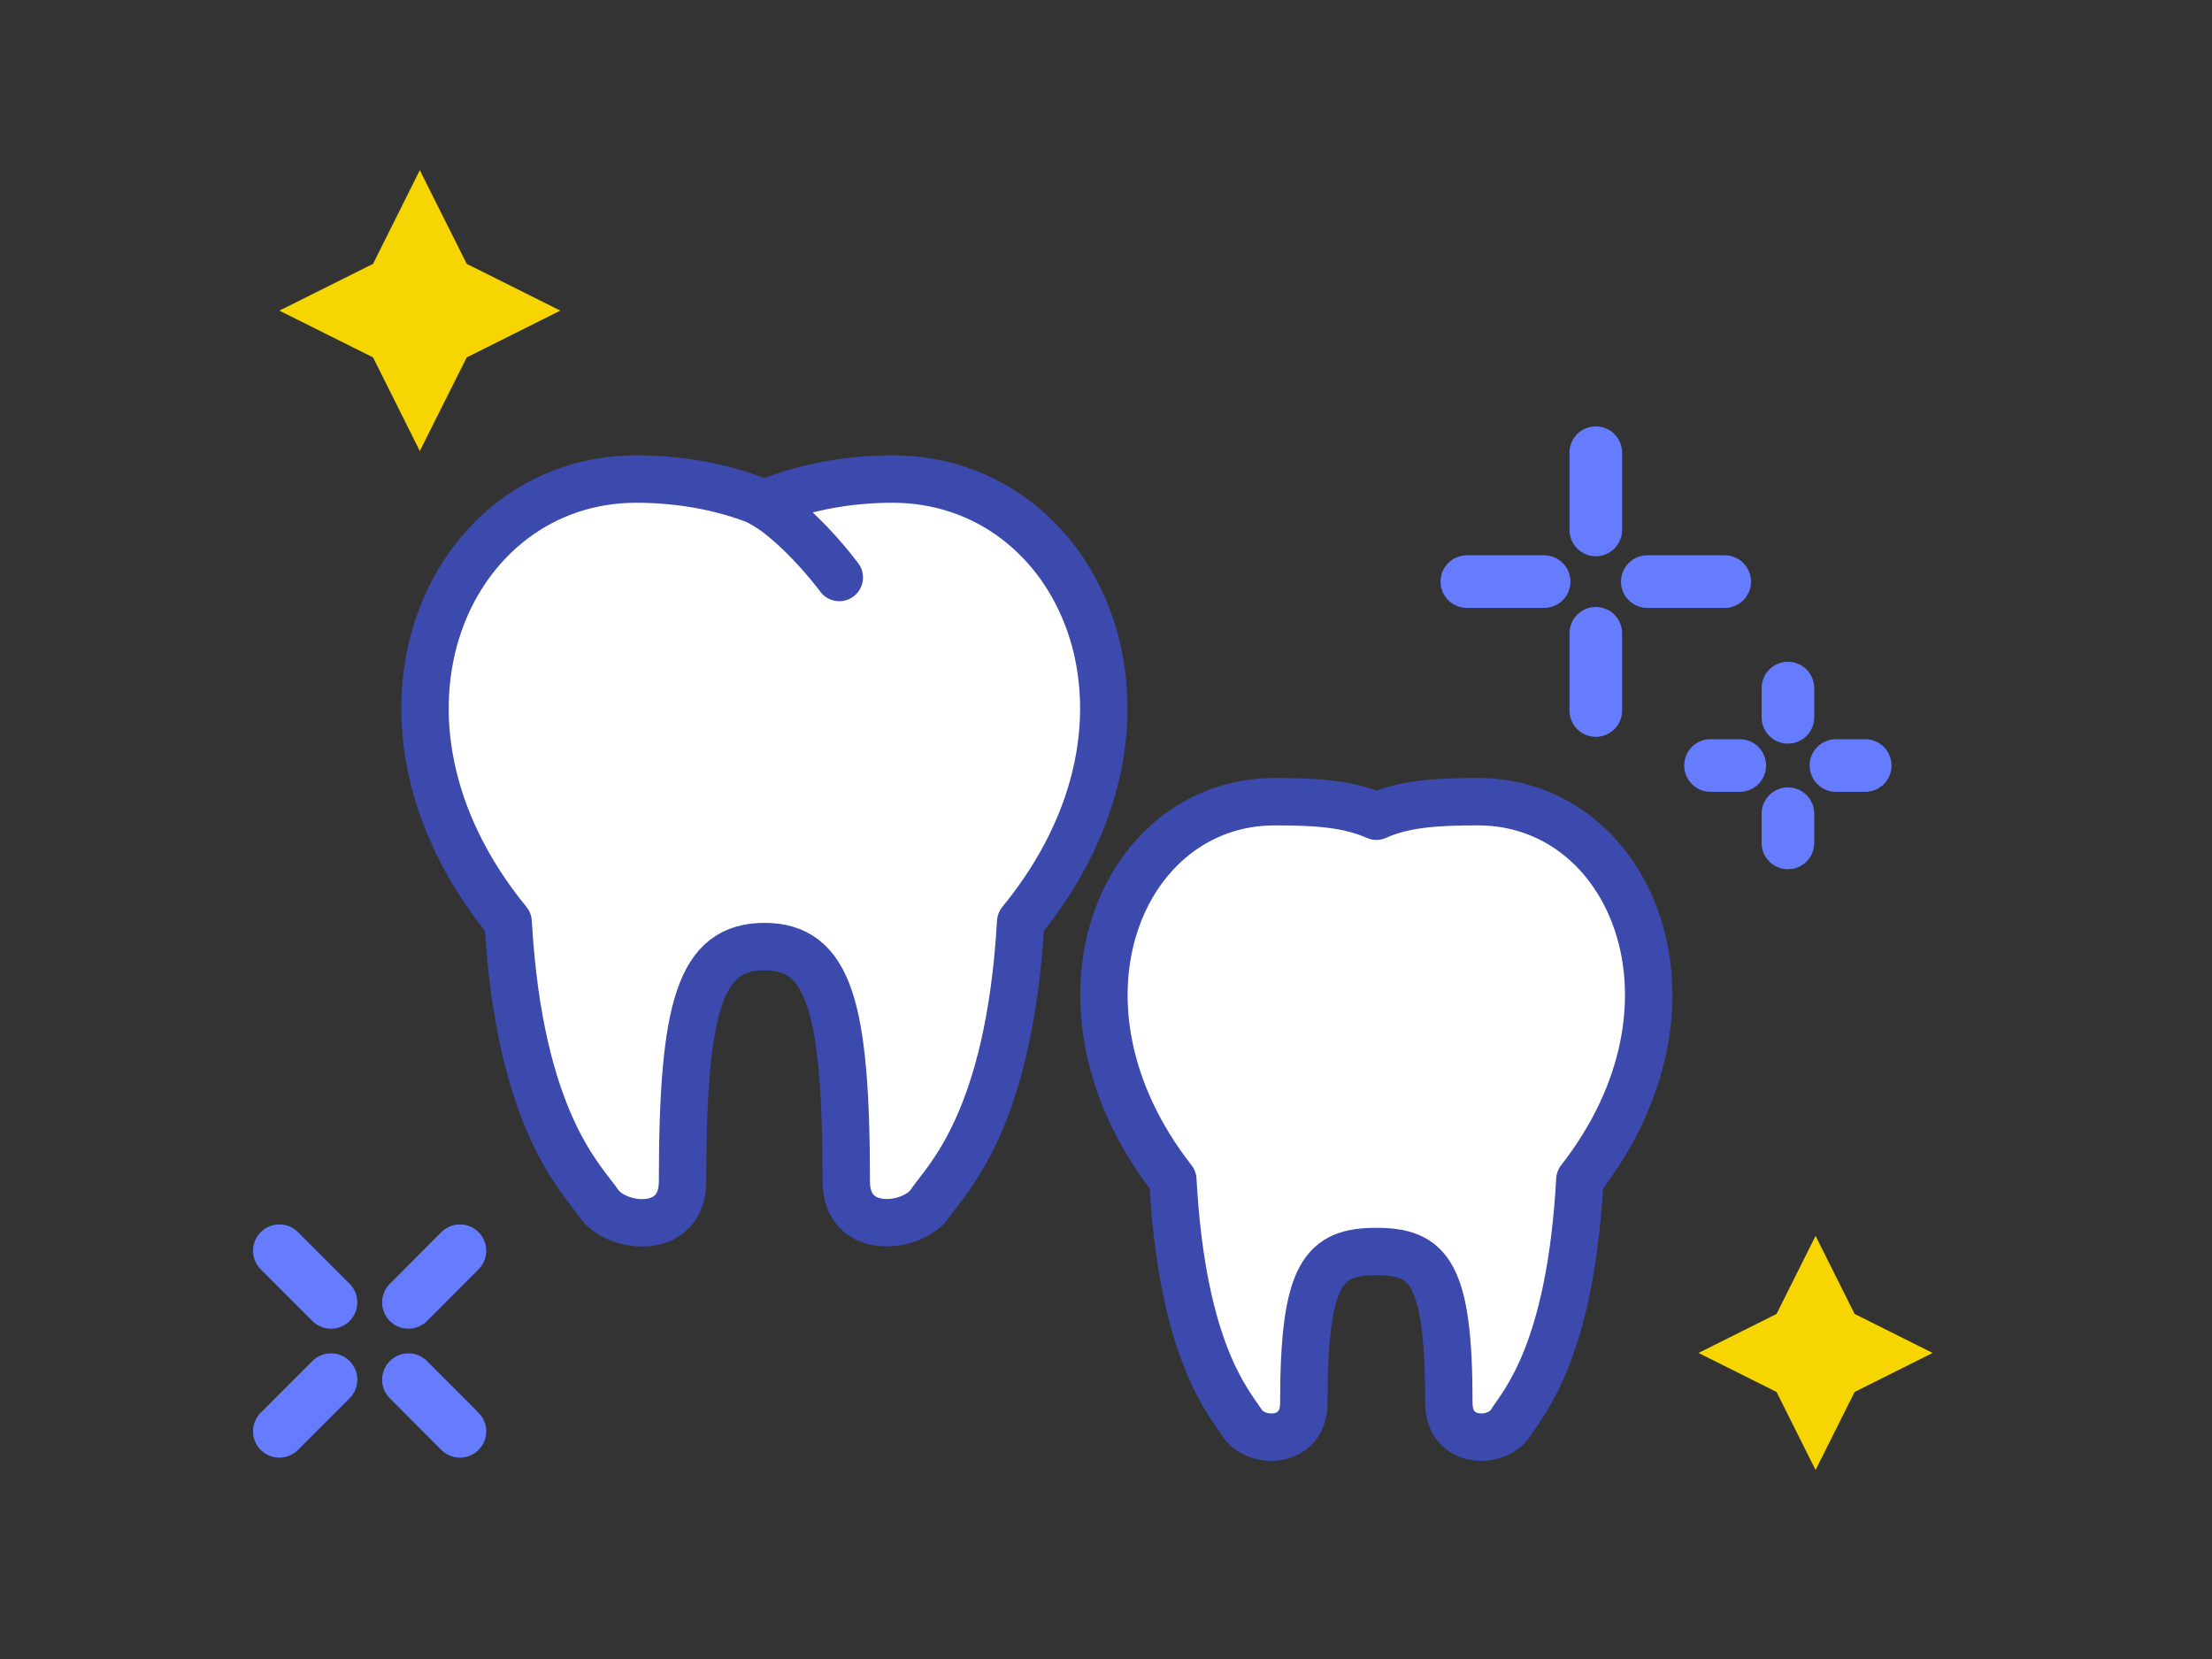
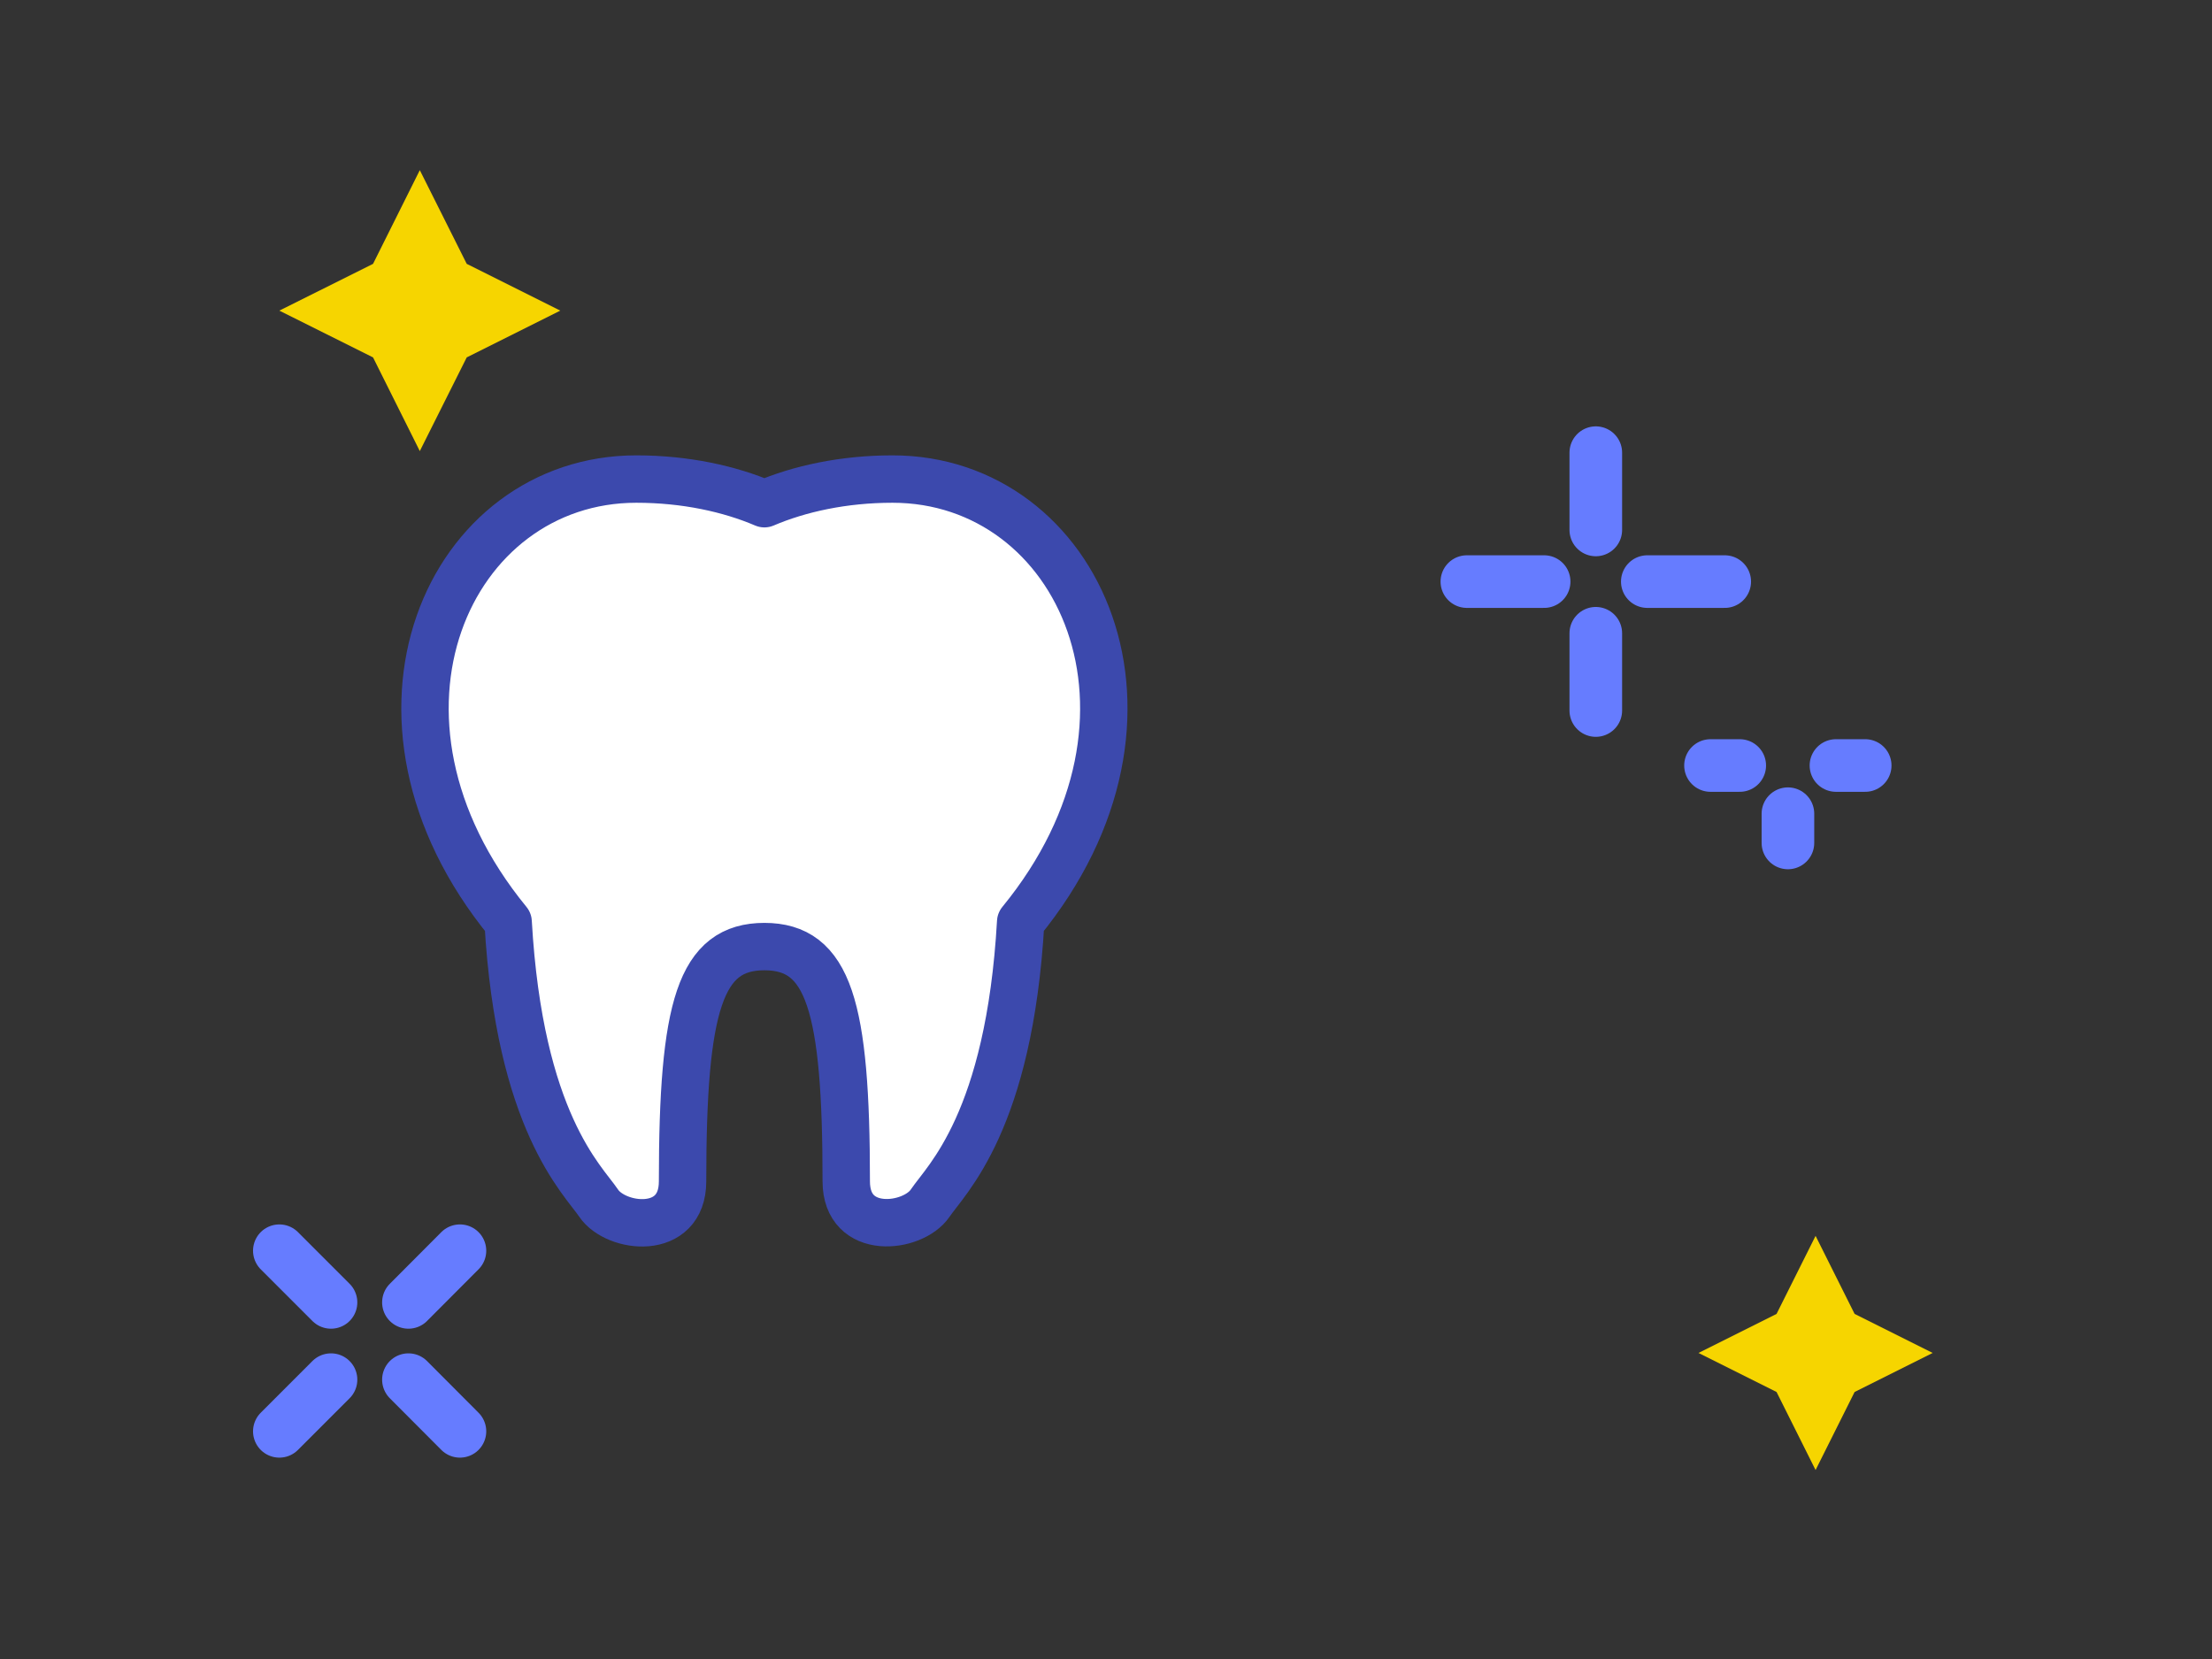
<svg xmlns="http://www.w3.org/2000/svg" id="Layer_2" data-name="Layer 2" viewBox="0 0 140 105">
  <rect x="0" y="0" width="140" height="105" fill="#333333" stroke="none" />
  <defs>
    <style>
      .cls-1 {
        fill: #f6d500;
      }

      .cls-2 {
        stroke: #667cff;
        stroke-width: 3.33px;
      }

      .cls-2, .cls-3, .cls-4 {
        stroke-linecap: round;
        stroke-linejoin: round;
      }

      .cls-2, .cls-5, .cls-4 {
        fill: none;
      }

      .cls-3 {
        fill: #fff;
      }

      .cls-3, .cls-4 {
        stroke: #3c49ad;
        stroke-width: 3px;
      }
    </style>
  </defs>
  <g id="_レイヤー_1" data-name="レイヤー 1">
    <g>
      <g>
        <path class="cls-3" d="m48.37,59.91c4.07,0,5.19,3.73,5.19,14.86,0,3.5,4.23,2.98,5.31,1.38,1.01-1.5,5.01-5.15,5.73-17.8,10.64-12.99,3.72-28.03-8.11-28.03-3.11,0-5.91.62-8.11,1.56-2.2-.94-5-1.56-8.11-1.56-11.83,0-18.75,15.04-8.11,28.03.72,12.65,4.72,16.3,5.73,17.8,1.08,1.61,5.31,2.13,5.31-1.38,0-11.14,1.12-14.86,5.19-14.86h0Z" />
-         <path class="cls-4" d="m48.25,31.88c1.35.71,3.35,2.66,4.87,4.67" />
        <polygon class="cls-1" points="114.91 93.04 117.38 88.1 122.32 85.63 117.38 83.16 114.91 78.22 112.44 83.16 107.5 85.63 112.44 88.1 114.91 93.04 114.91 93.04" />
        <polygon class="cls-1" points="26.57 28.55 29.54 22.62 35.46 19.66 29.54 16.7 26.57 10.77 23.61 16.7 17.68 19.66 23.61 22.62 26.57 28.55 26.57 28.55" />
        <g>
          <line class="cls-2" x1="25.85" y1="87.32" x2="29.11" y2="90.59" />
          <line class="cls-2" x1="17.68" y1="79.16" x2="20.95" y2="82.43" />
          <line class="cls-2" x1="20.95" y1="87.32" x2="17.68" y2="90.59" />
          <line class="cls-2" x1="29.11" y1="79.16" x2="25.85" y2="82.43" />
        </g>
        <g>
          <g>
            <line class="cls-2" x1="101" y1="28.65" x2="101" y2="33.54" />
            <line class="cls-2" x1="101" y1="40.08" x2="101" y2="44.97" />
            <line class="cls-2" x1="104.26" y1="36.81" x2="109.16" y2="36.81" />
            <line class="cls-2" x1="92.84" y1="36.81" x2="97.73" y2="36.81" />
          </g>
          <g>
-             <line class="cls-2" x1="113.16" y1="43.55" x2="113.16" y2="45.4" />
            <line class="cls-2" x1="113.16" y1="51.5" x2="113.16" y2="53.35" />
            <line class="cls-2" x1="116.2" y1="48.45" x2="118.05" y2="48.45" />
            <line class="cls-2" x1="108.26" y1="48.45" x2="110.11" y2="48.45" />
          </g>
        </g>
-         <path class="cls-3" d="m87.1,79.21c3.33,0,4.6,1.3,4.6,9.59,0,2.61,3.02,2.63,3.91,1.25.83-1.29,3.79-4.53,4.38-15.38,8.7-11.14,3.24-23.93-6.44-23.93-2.54,0-4.65.11-6.44.92-1.8-.81-3.9-.92-6.44-.92-9.68,0-15.15,12.79-6.44,23.93.59,10.85,3.55,14.1,4.38,15.38.89,1.38,3.91,1.36,3.91-1.25,0-8.29,1.27-9.59,4.6-9.59h0Z" />
      </g>
      <rect class="cls-5" width="140" height="105" />
    </g>
  </g>
</svg>